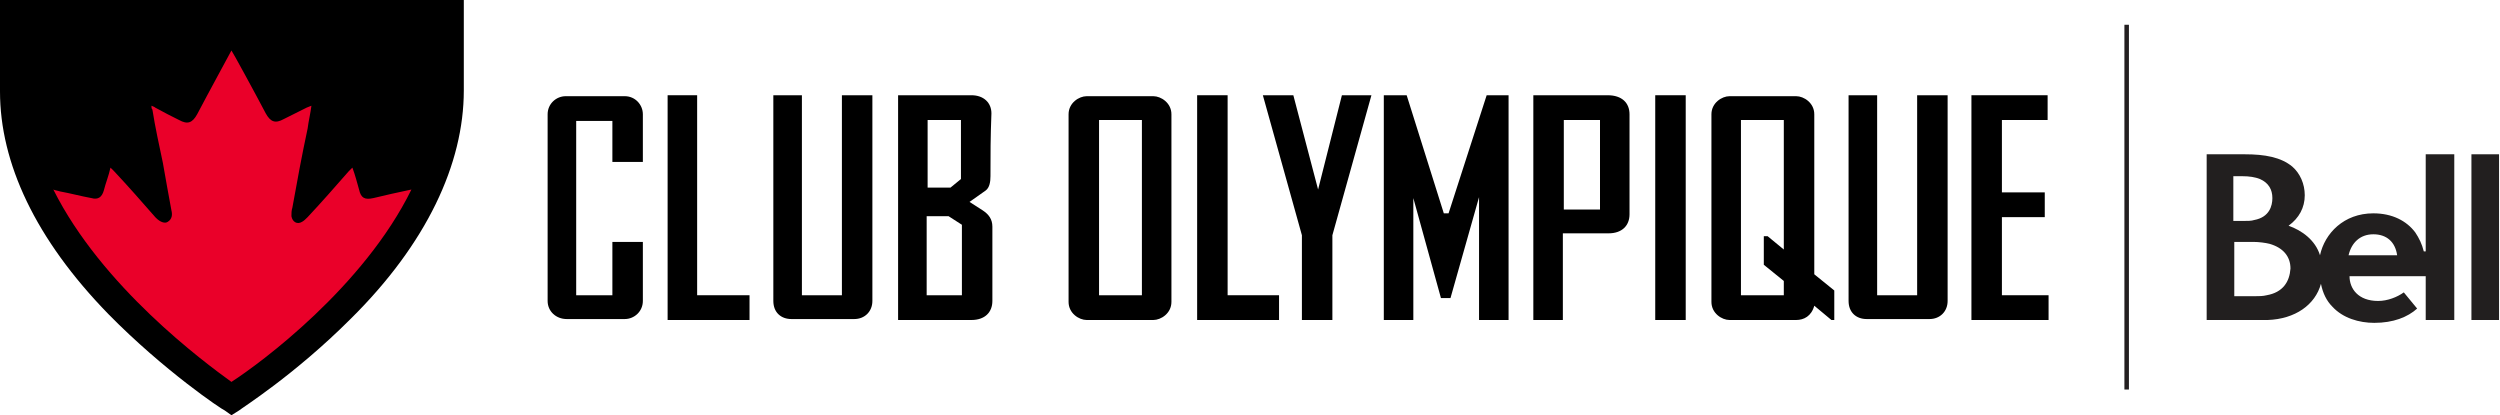
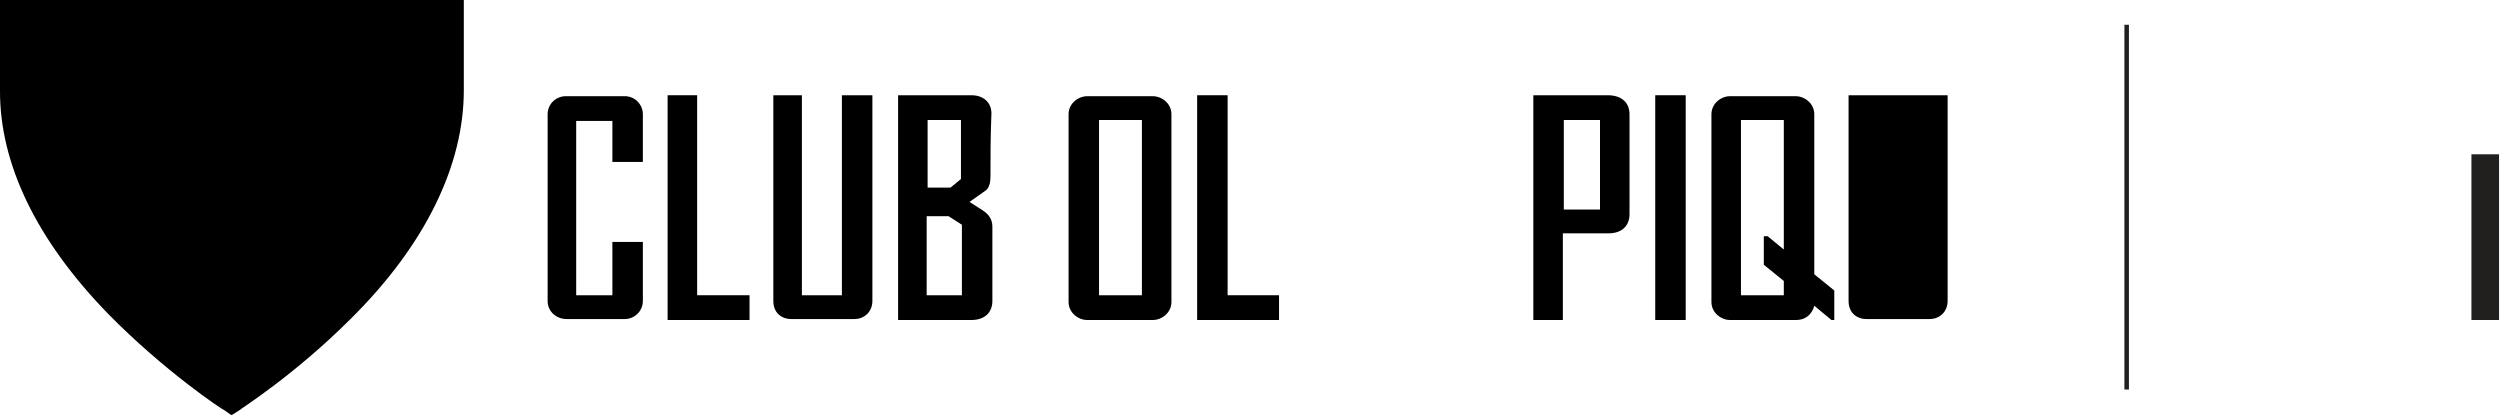
<svg xmlns="http://www.w3.org/2000/svg" version="1.1" id="Layer_1" x="0px" y="0px" viewBox="0 0 262.5 43.6" style="enable-background:new 0 0 262.5 43.6;" xml:space="preserve">
  <style type="text/css">
	.st0{fill:#EA0029;}
	.st1{fill:#221F1F;}
	.st2{fill:none;stroke:#231F20;stroke-width:0.475;stroke-miterlimit:10;}
</style>
  <g>
    <g>
      <path d="M0,0v9.6C0,17.1,3.7,25.1,11.4,33c5.8,5.9,11.9,10,12.2,10.1l0.7,0.5l0.8-0.5c0.2-0.2,5.8-3.7,11.7-9.6    c8-7.9,11.9-16.3,11.9-24V0H0z" />
    </g>
    <g>
-       <path class="st0" d="M24.3,40.1c3.1-2,13.9-10,18.9-20.2c-1.4,0.3-2.8,0.6-4,0.9c-0.9,0.2-1.3,0-1.5-0.9c-0.2-0.7-0.4-1.5-0.7-2.3    c-0.2,0.2-0.3,0.3-0.4,0.4c-1.4,1.6-2.8,3.2-4.3,4.8c-0.2,0.2-0.4,0.4-0.6,0.5c-0.5,0.3-1,0-1.1-0.6c0-0.3,0-0.6,0.1-0.9    c0.5-2.8,1-5.5,1.6-8.3c0.1-0.8,0.3-1.6,0.4-2.4c-0.2,0.1-0.3,0.1-0.5,0.2c-0.8,0.4-1.6,0.8-2.4,1.2c-0.9,0.5-1.4,0.3-1.9-0.6    c-1.1-2.1-3.5-6.5-3.6-6.6c-0.1,0.2-2.5,4.6-3.6,6.7c-0.5,0.9-1,1.1-1.9,0.6c-0.8-0.4-1.6-0.8-2.5-1.3c-0.1-0.1-0.2-0.1-0.4-0.2    c0,0.2,0,0.3,0.1,0.4c0.3,1.9,0.7,3.7,1.1,5.6c0.3,1.7,0.6,3.4,0.9,5c0.1,0.4,0.1,0.9-0.4,1.2c-0.3,0.2-0.8,0-1.2-0.4    c0,0-0.1-0.1-0.1-0.1c-1.4-1.6-2.8-3.2-4.3-4.8c-0.1-0.1-0.2-0.2-0.4-0.4c-0.2,0.9-0.5,1.6-0.7,2.4c-0.2,0.7-0.6,1-1.3,0.8    c-1.1-0.2-2.2-0.5-3.3-0.7C6,20,5.8,20,5.6,19.9C10.7,30.1,21.4,38,24.3,40.1z" />
-     </g>
+       </g>
  </g>
  <g>
    <g>
-       <path class="st1" d="M254.5,26.4c-0.2-0.8-0.5-1.4-0.9-2c-0.9-1.2-2.4-2-4.4-2c-3.1,0-5.1,2.1-5.6,4.4c-0.5-1.6-1.9-2.6-3.3-3.1    c1.1-0.8,1.7-1.9,1.7-3.2c0-1.2-0.5-2.3-1.3-3c-1.2-1-2.9-1.3-5-1.3h-4v17.4c1.1,0,2.3,0,3.5,0c1,0,2,0,2.9,0    c2.9-0.1,5-1.6,5.6-3.8c0.2,1,0.6,1.8,1.2,2.4c1.1,1.2,2.8,1.7,4.4,1.7c2,0,3.5-0.6,4.5-1.5l-1.4-1.7c-0.7,0.5-1.7,0.9-2.7,0.9    c-2.1,0-3-1.3-3-2.6h8v4.6h3V16.2h-3V26.4z M234.6,18.5l0.8,0c0.8,0,1.4,0.1,1.9,0.3c0.9,0.4,1.3,1.1,1.3,2c0,0.8-0.3,2-1.9,2.3    c-0.3,0.1-0.7,0.1-1.2,0.1h-1V18.5z M238,31c-0.4,0.1-0.8,0.1-1.2,0.1h-2.2v-5.7h2c0.6,0,1.3,0.1,1.7,0.2c1.4,0.4,2.2,1.3,2.2,2.6    C240.4,29.6,239.7,30.7,238,31 M246.6,26.8c0.3-1.3,1.2-2.2,2.6-2.2c1.4,0,2.3,0.8,2.5,2.2H246.6z" />
-     </g>
+       </g>
    <g>
      <rect x="259.5" y="16.2" class="st1" width="2.9" height="17.4" />
    </g>
  </g>
  <line class="st2" x1="223.3" y1="2.6" x2="223.3" y2="40.9" />
  <g>
    <g>
      <path d="M119.9,12.6h-4.5V31h4.5V12.6L119.9,12.6z M123,31.7c0,1.2-1.1,1.9-1.9,1.9c-2.6,0-4.4,0-7,0c-0.8,0-1.9-0.7-1.9-1.9    c0-7.7,0-12,0-19.7c0-1.2,1.1-1.9,1.9-1.9c2.6,0,4.4,0,7,0c0.8,0,1.9,0.7,1.9,1.9C123,19.7,123,23.9,123,31.7L123,31.7z" />
    </g>
    <g>
      <polygon points="134.3,33.6 125.7,33.6 125.7,10 128.9,10 128.9,31 134.3,31 134.3,33.6   " />
    </g>
    <g>
-       <polygon points="136.7,24.7 132.6,10 135.8,10 138.4,19.9 140.9,10 144,10 139.9,24.7 139.9,33.6 136.7,33.6 136.7,24.7   " />
-     </g>
+       </g>
    <g>
-       <polygon points="148.4,20.8 148.4,33.6 145.3,33.6 145.3,10 147.7,10 151.6,22.4 152.1,22.4 156.1,10 158.4,10 158.4,33.6     155.3,33.6 155.3,20.7 152.3,31.3 151.3,31.3 148.4,20.8   " />
-     </g>
+       </g>
    <g>
      <path d="M164.2,22h3.8v-9.4h-3.8V22L164.2,22z M164.2,33.6H161V10h7.8c1.5,0,2.3,0.8,2.3,2c0,4.2,0,6.3,0,10.5c0,1.2-0.8,2-2.2,2    h-4.8V33.6L164.2,33.6z" />
    </g>
    <g>
      <polygon points="177,33.6 173.8,33.6 173.8,10 177,10 177,33.6   " />
    </g>
    <g>
      <path d="M185.2,27.8v-3h0.4l1.7,1.4V12.6h-4.5V31h4.5v-1.5L185.2,27.8L185.2,27.8z M190.5,32.1c-0.3,1.1-1.1,1.5-1.9,1.5    c-2.6,0-4.4,0-7,0c-0.8,0-1.9-0.7-1.9-1.9c0-7.7,0-12,0-19.7c0-1.2,1.1-1.9,1.9-1.9c2.6,0,4.4,0,7,0c0.8,0,1.9,0.7,1.9,1.9    c0,7.7,0,11.4,0,16.8l2.1,1.7v3.1h-0.3L190.5,32.1L190.5,32.1z" />
    </g>
    <g>
-       <path d="M197.1,10v21h4.2V10h3.2v21.6c0,1.1-0.8,1.9-1.9,1.9c-2.5,0-4.2,0-6.6,0c-1.1,0-1.9-0.7-1.9-1.9V10H197.1L197.1,10z" />
+       <path d="M197.1,10h4.2V10h3.2v21.6c0,1.1-0.8,1.9-1.9,1.9c-2.5,0-4.2,0-6.6,0c-1.1,0-1.9-0.7-1.9-1.9V10H197.1L197.1,10z" />
    </g>
    <g>
-       <polygon points="215.1,33.6 207,33.6 207,10 215,10 215,12.6 210.2,12.6 210.2,20.2 214.7,20.2 214.7,22.8 210.2,22.8 210.2,31     215.1,31 215.1,33.6   " />
-     </g>
+       </g>
  </g>
  <g>
    <g>
      <path d="M64.3,25.4h3.2v6.2c0,1.1-0.9,1.9-1.9,1.9c-2.3,0-3.8,0-6.1,0c-1.1,0-2-0.8-2-1.9c0-7.7,0-11.9,0-19.6    c0-1.1,0.9-1.9,1.9-1.9c2.3,0,3.9,0,6.2,0c1.1,0,1.9,0.9,1.9,1.9v5h-3.2v-4.3h-3.8V31h3.8V25.4L64.3,25.4z" />
    </g>
    <g>
      <polygon points="78.7,33.6 70.1,33.6 70.1,10 73.2,10 73.2,31 78.7,31 78.7,33.6   " />
    </g>
    <g>
      <path d="M84.2,10v21h4.2V10h3.2v21.6c0,1.1-0.8,1.9-1.9,1.9c-2.5,0-4.2,0-6.6,0c-1.1,0-1.9-0.7-1.9-1.9V10H84.2L84.2,10z" />
    </g>
    <g>
      <path d="M97.4,31h3.6v-7.4l-1.4-0.9h-2.3V31L97.4,31z M97.4,12.6v7.1h2.4l1.1-0.9v-6.2H97.4L97.4,12.6z M104,18.5    c0,0.6-0.1,1.2-0.5,1.5l-1.7,1.2l1.4,0.9c0.6,0.4,1,0.9,1,1.7c0,2.7,0,4.7,0,7.8c0,1.2-0.8,2-2.2,2h-7.7V10h7.7    c1.3,0,2.1,0.8,2.1,1.9C104,14.6,104,16,104,18.5L104,18.5z" />
    </g>
  </g>
</svg>